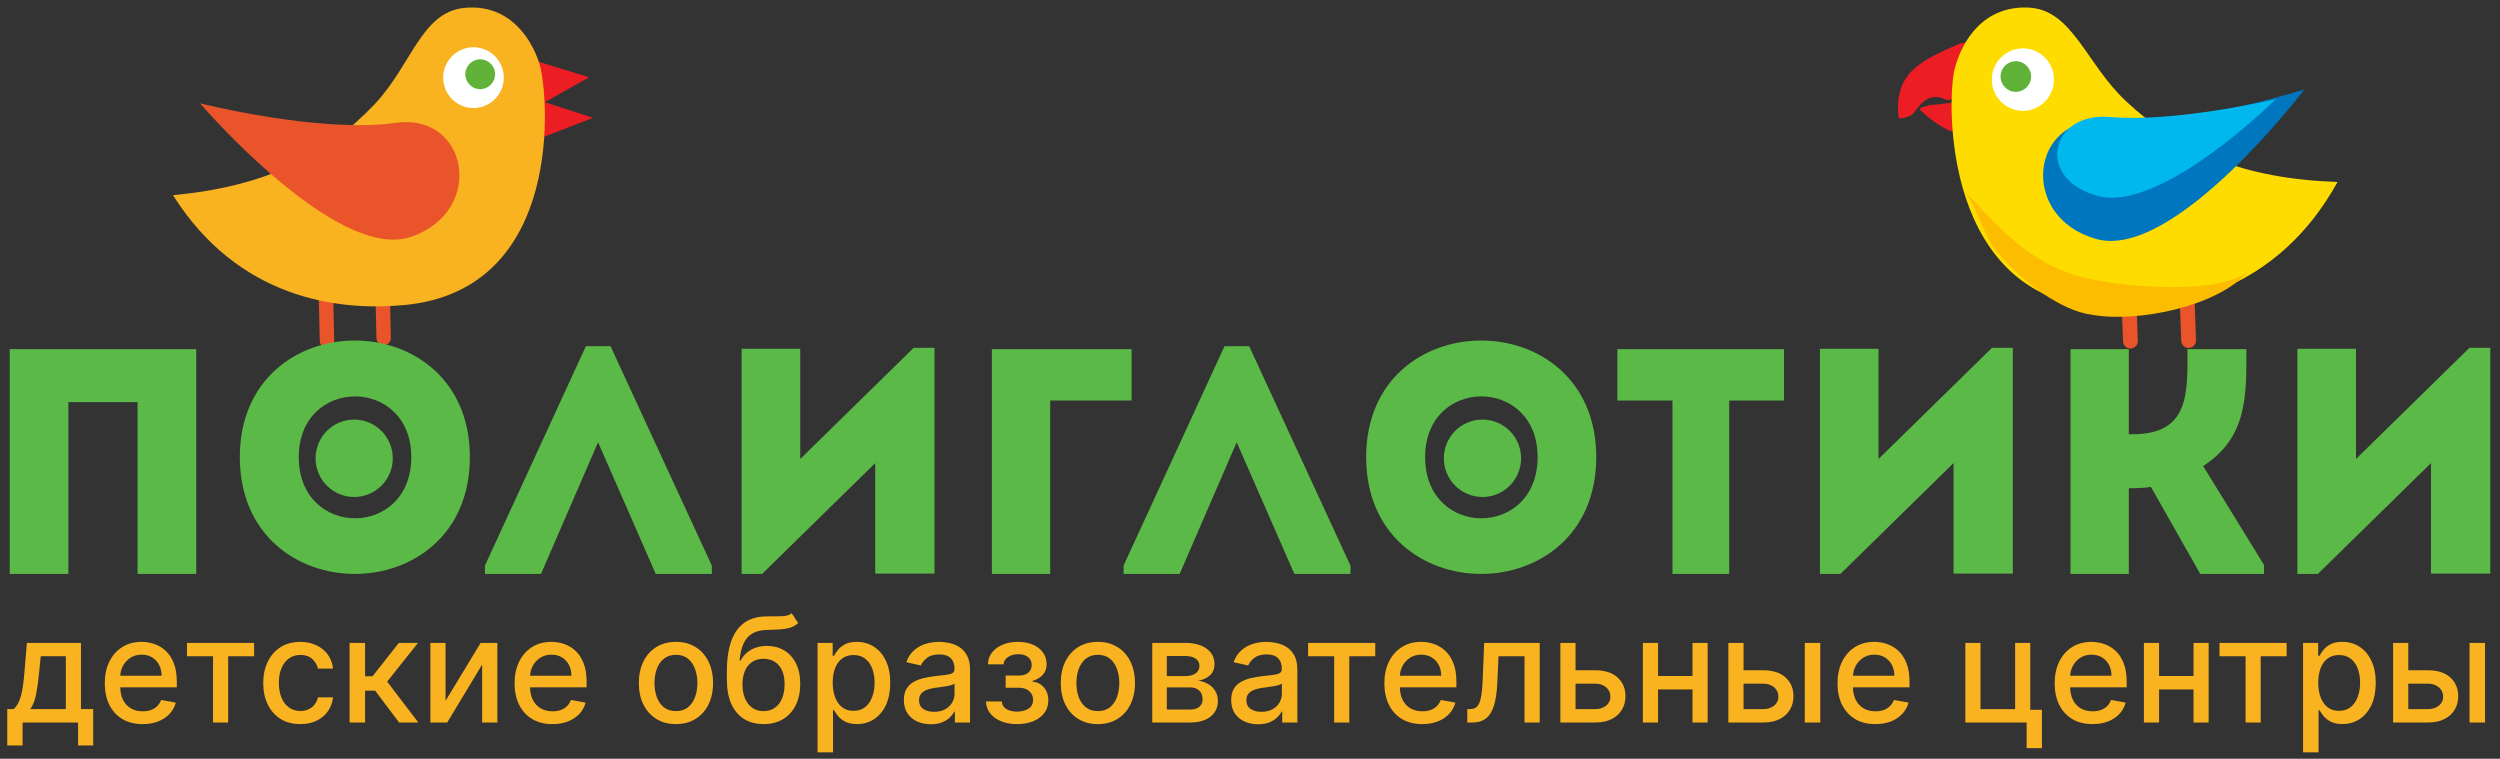
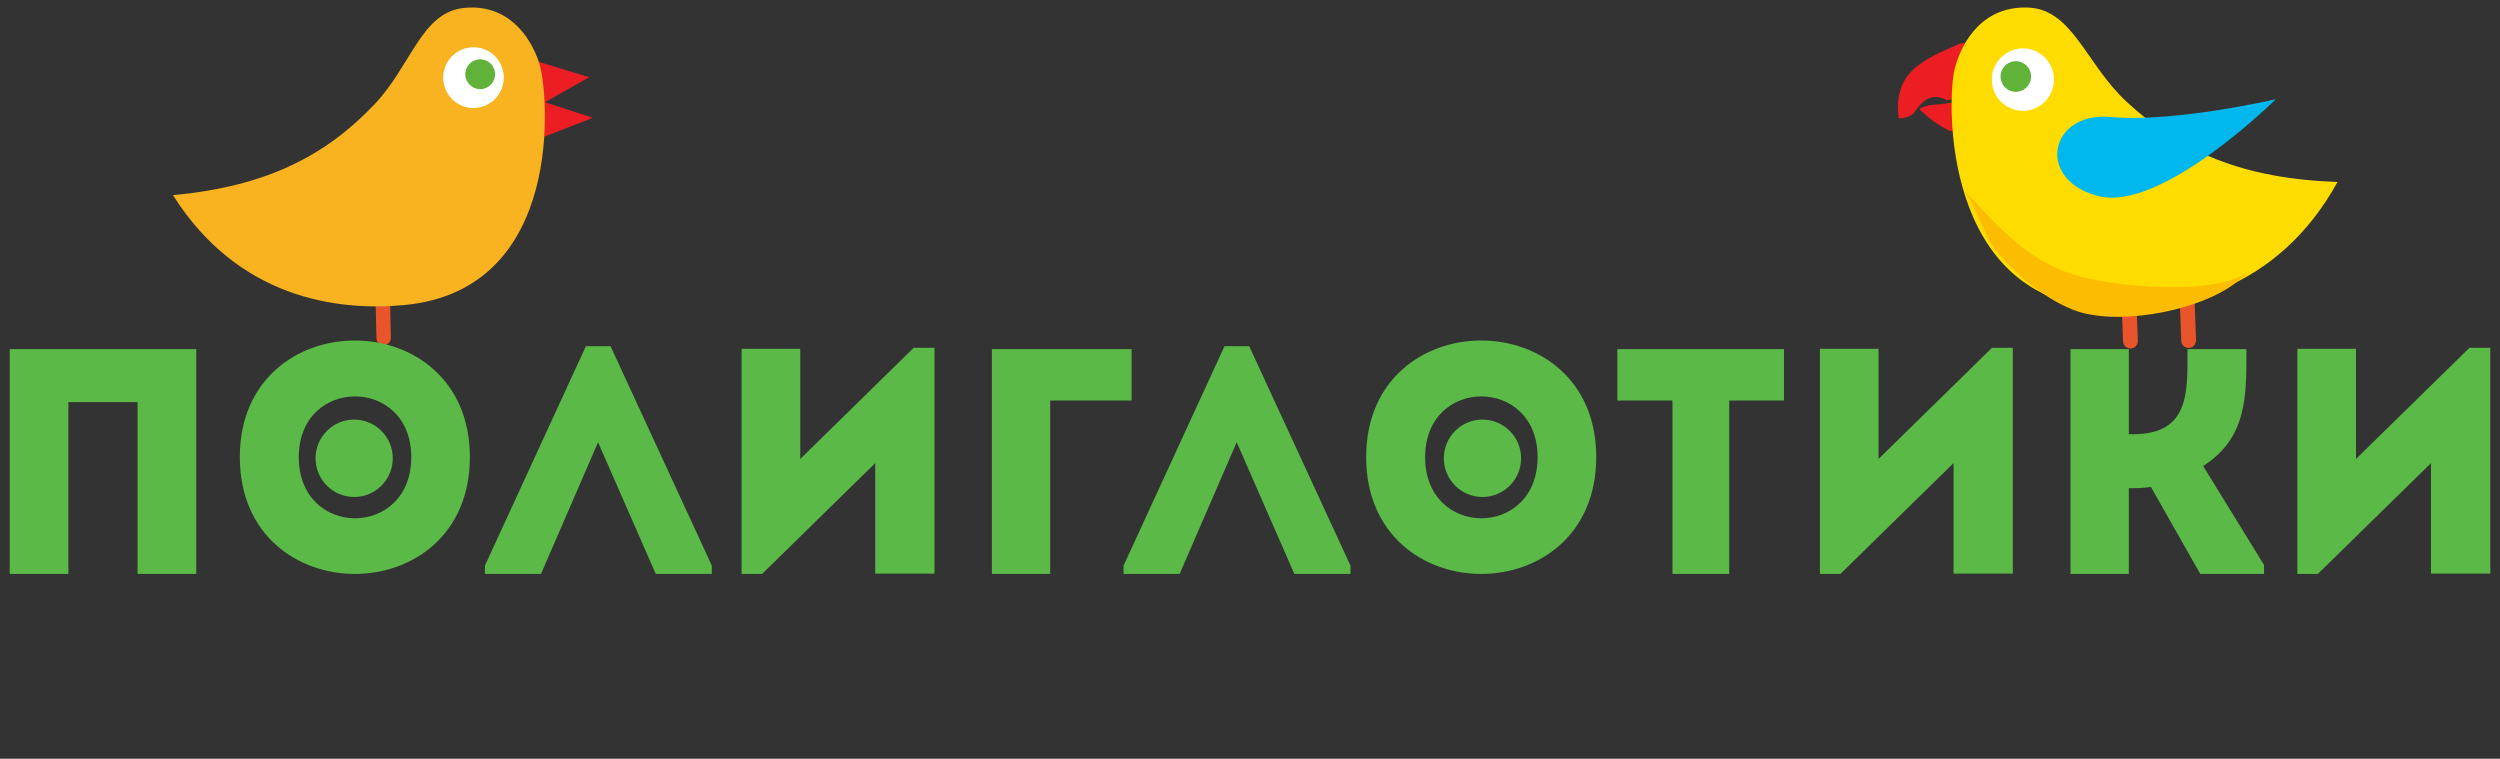
<svg xmlns="http://www.w3.org/2000/svg" width="257" height="78" viewBox="0 0 257 78" fill="none">
  <rect x="0" y="0" width="257" height="78" fill="#333333" stroke="none" />
-   <path d="M34.355 35.013C34.368 35.423 34.046 35.766 33.631 35.774C33.224 35.784 32.885 35.457 32.872 35.044L32.734 28.928C32.728 28.52 33.051 28.176 33.462 28.168C33.873 28.158 34.212 28.485 34.221 28.896L34.355 35.013Z" fill="#E9542B" />
  <path d="M40.182 34.725C40.192 35.137 39.866 35.477 39.455 35.488C39.047 35.496 38.709 35.172 38.699 34.761L38.559 28.643C38.552 28.231 38.878 27.889 39.286 27.882C39.697 27.872 40.035 28.199 40.045 28.61L40.182 34.725Z" fill="#E9542B" />
-   <path d="M54.83 6.189L60.562 7.941L56.01 10.509L60.953 12.109L55.251 14.324L54.83 6.189Z" fill="#ED1D24" />
+   <path d="M54.83 6.189L60.562 7.941L56.01 10.509L60.953 12.109L55.251 14.324Z" fill="#ED1D24" />
  <path d="M38.435 10.794C33.34 16.108 27.302 19.169 17.782 20.064C24.462 30.643 34.605 32.015 41.558 31.36C58.196 29.79 56.38 9.438 55.447 6.528C54.515 3.623 52.109 0.355 47.691 0.816C43.28 1.276 42.289 6.775 38.435 10.794Z" fill="#F9B220" />
  <path d="M51.777 7.692C51.936 9.406 50.678 10.933 48.966 11.094C47.252 11.256 45.733 9.989 45.572 8.274C45.413 6.556 46.668 5.033 48.383 4.871C50.097 4.711 51.617 5.974 51.777 7.692Z" fill="white" />
-   <path d="M40.702 12.627C32.881 13.734 20.561 10.622 20.561 10.622C20.561 10.622 34.592 26.991 42.27 24.345C49.951 21.696 48.138 11.578 40.702 12.627Z" fill="#E9542B" />
  <path d="M50.89 7.488C50.968 8.332 50.349 9.079 49.507 9.158C48.669 9.237 47.92 8.618 47.841 7.774C47.76 6.932 48.379 6.183 49.224 6.104C50.062 6.026 50.811 6.645 50.89 7.488Z" fill="#60B239" />
  <path d="M201.804 4.586C198.436 6.154 195.293 7.225 195.916 11.861C197.086 10.113 198.759 8.839 200.741 10.005" fill="#ED1D24" />
  <path d="M201.383 4.513C199.779 5.255 198.01 5.925 196.692 7.146C195.274 8.46 194.964 10.199 195.17 12.062C195.205 12.39 196.526 11.896 196.653 11.722C197.475 10.554 198.401 9.423 200.037 10.253C200.412 10.443 201.569 9.819 201.449 9.758C199.017 8.525 196.617 9.965 195.179 12.002C195.675 11.888 196.17 11.775 196.663 11.66C196.47 9.923 196.715 8.246 198.035 7.002C199.202 5.904 200.8 5.318 202.228 4.658C203.115 4.249 201.713 4.362 201.383 4.513Z" fill="#ED1D24" />
  <path d="M201.252 10.724C200.519 10.746 199.065 11.034 198.09 11.062C199.094 12.013 200.088 12.719 201.08 13.18" fill="#ED1D24" />
  <path d="M201.743 10.443C200.683 10.493 199.64 10.736 198.583 10.781C198.443 10.788 197.123 11.068 197.384 11.309C198.283 12.15 199.262 12.893 200.373 13.425C200.641 13.553 201.071 13.408 201.332 13.316C201.39 13.295 201.993 13.033 201.788 12.933C200.674 12.399 199.698 11.658 198.798 10.817C198.397 10.992 198 11.168 197.602 11.345C198.662 11.299 199.701 11.057 200.761 11.007C201.097 10.99 201.54 10.93 201.818 10.722C202.007 10.581 202.072 10.428 201.743 10.443Z" fill="#ED1D24" />
  <path d="M224.231 35.027C224.241 35.45 224.596 35.78 225.017 35.763C225.437 35.748 225.763 35.395 225.75 34.972L225.525 28.692C225.509 28.275 225.156 27.942 224.736 27.959C224.315 27.973 223.987 28.328 224.003 28.75L224.231 35.027Z" fill="#E9542B" />
  <path d="M218.248 35.085C218.261 35.507 218.617 35.836 219.037 35.822C219.458 35.806 219.784 35.451 219.77 35.031L219.542 28.75C219.526 28.329 219.174 28 218.757 28.015C218.333 28.03 218.007 28.386 218.02 28.808L218.248 35.085Z" fill="#E9542B" />
  <path d="M218.602 10.449C224.138 15.59 230.501 18.364 240.299 18.708C234.097 29.952 223.795 31.97 216.639 31.716C199.52 31.109 200.155 10.139 200.934 7.102C201.714 4.067 203.986 0.573 208.531 0.78C213.076 0.987 214.419 6.561 218.602 10.449Z" fill="#FFDC00" />
  <path d="M204.762 8.074C204.7 9.841 206.082 11.329 207.843 11.391C209.61 11.453 211.083 10.065 211.146 8.297C211.207 6.526 209.831 5.039 208.068 4.977C206.304 4.916 204.824 6.302 204.762 8.074Z" fill="white" />
-   <path d="M216.396 12.466C224.466 13.129 236.89 9.197 236.89 9.197C236.89 9.197 223.507 26.819 215.491 24.57C207.47 22.318 208.719 11.835 216.396 12.466Z" fill="#0076BE" />
  <path d="M216.954 12.027C223.569 12.62 233.952 10.199 233.952 10.199C233.952 10.199 222.232 21.82 215.725 20.16C209.214 18.5 210.662 11.464 216.954 12.027Z" fill="#00B8ED" />
  <path d="M205.657 7.813C205.628 8.68 206.306 9.409 207.17 9.44C208.037 9.47 208.764 8.791 208.797 7.922C208.826 7.052 208.148 6.323 207.28 6.293C206.416 6.262 205.686 6.943 205.657 7.813Z" fill="#60B239" />
  <path d="M202.755 20.477C206.283 24.293 209.553 27.625 214.951 28.691C218.883 29.554 227.933 30.268 231.037 27.973C227.969 31.492 219.724 33.205 215.059 32.36C211.877 31.964 207.883 28.898 205.858 26.509C203.853 24.608 203.524 21.679 202.002 19.765" fill="#FCBD00" />
  <path d="M20.174 59H14.142V41.337H7.028V59H1V35.891H20.174V59Z" fill="#5AB947" />
  <path d="M42.279 46.99C42.279 38.671 30.715 38.671 30.715 46.99C30.715 55.377 42.279 55.377 42.279 46.99ZM24.654 46.99C24.654 31.01 48.303 31.01 48.303 46.99C48.303 63.003 24.654 63.003 24.654 46.99Z" fill="#5AB947" />
  <path d="M55.615 59H49.852V58.142L60.229 35.592H62.765L73.175 58.142V59H67.411L61.48 45.464L55.615 59Z" fill="#5AB947" />
  <path d="M78.344 59H76.238V35.857H82.266V47.18L93.925 35.755H96.067V58.966H89.973V47.608L78.344 59Z" fill="#5AB947" />
  <path d="M107.96 59H101.965V35.891H116.329V41.173H107.96V59Z" fill="#5AB947" />
  <path d="M121.268 59H115.504V58.142L125.878 35.592H128.418L138.827 58.142V59H133.06L127.133 45.464L121.268 59Z" fill="#5AB947" />
  <path d="M158.066 46.99C158.066 38.671 146.503 38.671 146.503 46.99C146.503 55.377 158.066 55.377 158.066 46.99ZM140.441 46.99C140.441 31.01 164.094 31.01 164.094 46.99C164.094 63.003 140.441 63.003 140.441 46.99Z" fill="#5AB947" />
  <path d="M166.264 41.173V35.891H183.393V41.173H177.763V59H171.93V41.173H166.264Z" fill="#5AB947" />
  <path d="M189.194 59H187.088V35.857H193.113V47.18L204.774 35.755H206.917V58.966H200.823V47.608L189.194 59Z" fill="#5AB947" />
  <path d="M212.846 59V35.891H218.842V44.638H219.269C225.166 44.638 224.87 40.215 224.87 35.891H230.93C230.93 40.611 231.06 44.97 226.483 47.907L232.743 58.075V59H226.186L221.113 50.054C220.325 50.186 219.598 50.186 218.842 50.186V59H212.846Z" fill="#5AB947" />
  <path d="M238.277 59H236.171V35.857H242.197V47.18L253.858 35.755H256V58.966H249.906V47.608L238.277 59Z" fill="#5AB947" />
  <path d="M156.368 47.112C156.368 49.31 154.591 51.09 152.397 51.09C150.203 51.09 148.426 49.31 148.426 47.112C148.426 44.914 150.203 43.133 152.397 43.133C154.591 43.133 156.368 44.914 156.368 47.112Z" fill="#5AB947" />
  <path d="M40.378 47.112C40.378 49.309 38.601 51.09 36.407 51.09C34.216 51.09 32.44 49.309 32.44 47.112C32.44 44.914 34.216 43.133 36.407 43.133C38.601 43.133 40.378 44.914 40.378 47.112Z" fill="#5AB947" />
-   <path d="M0.744 76.632V72.893H1.41C1.581 72.737 1.724 72.55 1.842 72.334C1.962 72.117 2.064 71.86 2.145 71.561C2.23 71.263 2.301 70.915 2.358 70.517C2.415 70.116 2.465 69.658 2.507 69.143L2.763 66.091H8.324V72.893H9.581V76.632H8.026V74.273H2.321V76.632H0.744ZM3.115 72.893H6.769V67.454H4.191L4.02 69.143C3.939 70.002 3.836 70.748 3.711 71.38C3.587 72.009 3.388 72.513 3.115 72.893ZM14.664 74.438C13.858 74.438 13.164 74.266 12.582 73.921C12.003 73.573 11.555 73.085 11.239 72.456C10.927 71.824 10.771 71.084 10.771 70.235C10.771 69.397 10.927 68.658 11.239 68.019C11.555 67.38 11.996 66.881 12.56 66.522C13.129 66.164 13.793 65.984 14.553 65.984C15.014 65.984 15.462 66.061 15.895 66.213C16.328 66.366 16.717 66.606 17.061 66.933C17.406 67.259 17.677 67.684 17.876 68.206C18.075 68.724 18.175 69.354 18.175 70.097V70.661H11.671V69.468H16.614C16.614 69.049 16.529 68.678 16.358 68.355C16.188 68.028 15.948 67.771 15.639 67.582C15.334 67.394 14.975 67.3 14.563 67.3C14.116 67.3 13.725 67.41 13.391 67.63C13.061 67.847 12.805 68.131 12.624 68.483C12.447 68.831 12.358 69.209 12.358 69.617V70.549C12.358 71.096 12.454 71.561 12.646 71.945C12.841 72.329 13.113 72.621 13.46 72.824C13.809 73.023 14.215 73.122 14.68 73.122C14.982 73.122 15.257 73.079 15.506 72.994C15.755 72.906 15.969 72.774 16.151 72.6C16.332 72.426 16.47 72.211 16.566 71.956L18.073 72.227C17.953 72.671 17.736 73.06 17.424 73.394C17.115 73.724 16.726 73.981 16.257 74.166C15.792 74.347 15.261 74.438 14.664 74.438ZM19.22 67.465V66.091H26.123V67.465H23.455V74.273H21.899V67.465H19.22ZM30.873 74.438C30.082 74.438 29.4 74.258 28.828 73.9C28.26 73.538 27.823 73.039 27.518 72.403C27.212 71.767 27.06 71.039 27.06 70.219C27.06 69.388 27.216 68.655 27.528 68.019C27.841 67.38 28.281 66.881 28.849 66.522C29.418 66.164 30.087 65.984 30.858 65.984C31.479 65.984 32.033 66.1 32.519 66.331C33.006 66.558 33.398 66.877 33.697 67.289C33.998 67.701 34.178 68.183 34.235 68.733H32.685C32.599 68.349 32.404 68.019 32.099 67.742C31.797 67.465 31.392 67.327 30.884 67.327C30.44 67.327 30.051 67.444 29.718 67.678C29.387 67.909 29.13 68.239 28.945 68.669C28.761 69.095 28.668 69.599 28.668 70.182C28.668 70.778 28.759 71.293 28.94 71.727C29.121 72.16 29.377 72.495 29.707 72.733C30.041 72.971 30.433 73.09 30.884 73.09C31.186 73.09 31.459 73.035 31.704 72.925C31.953 72.811 32.161 72.65 32.328 72.44C32.498 72.231 32.617 71.979 32.685 71.684H34.235C34.178 72.213 34.006 72.685 33.718 73.101C33.43 73.516 33.045 73.843 32.562 74.081C32.083 74.319 31.52 74.438 30.873 74.438ZM35.938 74.273V66.091H37.531V69.521H38.298L40.998 66.091H42.969L39.8 70.07L43.006 74.273H41.03L38.564 71.002H37.531V74.273H35.938ZM45.804 72.041L49.41 66.091H51.126V74.273H49.565V68.317L45.975 74.273H44.243V66.091H45.804V72.041ZM56.793 74.438C55.987 74.438 55.293 74.266 54.711 73.921C54.132 73.573 53.684 73.085 53.368 72.456C53.056 71.824 52.899 71.084 52.899 70.235C52.899 69.397 53.056 68.658 53.368 68.019C53.684 67.38 54.125 66.881 54.689 66.522C55.257 66.164 55.921 65.984 56.681 65.984C57.143 65.984 57.59 66.061 58.024 66.213C58.457 66.366 58.846 66.606 59.19 66.933C59.535 67.259 59.806 67.684 60.005 68.206C60.204 68.724 60.303 69.354 60.303 70.097V70.661H53.8V69.468H58.743C58.743 69.049 58.658 68.678 58.487 68.355C58.317 68.028 58.077 67.771 57.768 67.582C57.463 67.394 57.104 67.3 56.692 67.3C56.245 67.3 55.854 67.41 55.52 67.63C55.19 67.847 54.934 68.131 54.753 68.483C54.576 68.831 54.487 69.209 54.487 69.617V70.549C54.487 71.096 54.583 71.561 54.774 71.945C54.97 72.329 55.241 72.621 55.589 72.824C55.937 73.023 56.344 73.122 56.809 73.122C57.111 73.122 57.386 73.079 57.635 72.994C57.883 72.906 58.098 72.774 58.279 72.6C58.461 72.426 58.599 72.211 58.695 71.956L60.202 72.227C60.082 72.671 59.865 73.06 59.553 73.394C59.243 73.724 58.855 73.981 58.386 74.166C57.921 74.347 57.39 74.438 56.793 74.438ZM69.487 74.438C68.72 74.438 68.05 74.262 67.479 73.91C66.907 73.559 66.463 73.067 66.147 72.435C65.831 71.803 65.673 71.064 65.673 70.219C65.673 69.37 65.831 68.628 66.147 67.993C66.463 67.357 66.907 66.863 67.479 66.512C68.05 66.16 68.72 65.984 69.487 65.984C70.254 65.984 70.923 66.16 71.495 66.512C72.067 66.863 72.511 67.357 72.827 67.993C73.143 68.628 73.301 69.37 73.301 70.219C73.301 71.064 73.143 71.803 72.827 72.435C72.511 73.067 72.067 73.559 71.495 73.91C70.923 74.262 70.254 74.438 69.487 74.438ZM69.492 73.101C69.989 73.101 70.401 72.969 70.728 72.707C71.055 72.444 71.296 72.094 71.452 71.657C71.612 71.221 71.692 70.739 71.692 70.214C71.692 69.692 71.612 69.212 71.452 68.776C71.296 68.335 71.055 67.982 70.728 67.716C70.401 67.449 69.989 67.316 69.492 67.316C68.991 67.316 68.576 67.449 68.246 67.716C67.919 67.982 67.676 68.335 67.516 68.776C67.36 69.212 67.281 69.692 67.281 70.214C67.281 70.739 67.36 71.221 67.516 71.657C67.676 72.094 67.919 72.444 68.246 72.707C68.576 72.969 68.991 73.101 69.492 73.101ZM81.391 63.044L82.051 64.051C81.806 64.275 81.527 64.434 81.215 64.53C80.906 64.623 80.549 64.681 80.144 64.706C79.739 64.727 79.276 64.747 78.754 64.765C78.164 64.782 77.68 64.91 77.3 65.148C76.92 65.382 76.627 65.731 76.421 66.192C76.218 66.65 76.087 67.225 76.027 67.918H76.128C76.394 67.41 76.763 67.03 77.236 66.778C77.712 66.526 78.246 66.4 78.839 66.4C79.5 66.4 80.087 66.551 80.602 66.853C81.117 67.154 81.522 67.597 81.817 68.179C82.115 68.758 82.264 69.466 82.264 70.304C82.264 71.153 82.108 71.886 81.796 72.504C81.487 73.122 81.05 73.6 80.485 73.937C79.924 74.271 79.262 74.438 78.498 74.438C77.735 74.438 77.069 74.266 76.501 73.921C75.936 73.573 75.498 73.058 75.185 72.376C74.876 71.695 74.722 70.853 74.722 69.852V69.042C74.722 67.17 75.055 65.762 75.723 64.818C76.391 63.873 77.388 63.389 78.717 63.364C79.146 63.353 79.53 63.351 79.867 63.358C80.204 63.362 80.499 63.346 80.751 63.31C81.007 63.271 81.22 63.182 81.391 63.044ZM78.504 73.101C78.947 73.101 79.329 72.989 79.649 72.765C79.972 72.538 80.221 72.217 80.394 71.801C80.569 71.386 80.656 70.896 80.656 70.331C80.656 69.777 80.569 69.306 80.394 68.919C80.221 68.532 79.972 68.238 79.649 68.035C79.326 67.829 78.939 67.726 78.488 67.726C78.154 67.726 77.856 67.785 77.593 67.902C77.33 68.016 77.104 68.184 76.916 68.408C76.731 68.632 76.588 68.905 76.485 69.228C76.385 69.548 76.332 69.915 76.325 70.331C76.325 71.176 76.519 71.849 76.906 72.35C77.296 72.85 77.829 73.101 78.504 73.101ZM84.043 77.341V66.091H85.599V67.417H85.732C85.824 67.247 85.957 67.05 86.131 66.826C86.305 66.602 86.547 66.407 86.856 66.24C87.165 66.07 87.573 65.984 88.081 65.984C88.742 65.984 89.331 66.151 89.849 66.485C90.368 66.819 90.775 67.3 91.069 67.929C91.368 68.557 91.517 69.314 91.517 70.198C91.517 71.082 91.369 71.84 91.075 72.472C90.78 73.101 90.375 73.586 89.86 73.927C89.345 74.264 88.757 74.433 88.097 74.433C87.6 74.433 87.193 74.349 86.877 74.182C86.565 74.015 86.32 73.82 86.142 73.596C85.965 73.373 85.828 73.174 85.732 73H85.636V77.341H84.043ZM85.604 70.182C85.604 70.757 85.688 71.261 85.854 71.695C86.021 72.128 86.263 72.467 86.579 72.712C86.895 72.954 87.282 73.074 87.74 73.074C88.216 73.074 88.614 72.948 88.933 72.696C89.253 72.44 89.494 72.094 89.658 71.657C89.825 71.221 89.908 70.729 89.908 70.182C89.908 69.642 89.826 69.157 89.663 68.728C89.503 68.298 89.262 67.959 88.939 67.71C88.619 67.462 88.219 67.337 87.74 67.337C87.278 67.337 86.888 67.456 86.568 67.694C86.252 67.932 86.012 68.264 85.849 68.69C85.686 69.117 85.604 69.614 85.604 70.182ZM95.682 74.454C95.164 74.454 94.695 74.358 94.276 74.166C93.857 73.971 93.525 73.689 93.28 73.319C93.038 72.95 92.918 72.497 92.918 71.961C92.918 71.499 93.006 71.119 93.184 70.821C93.362 70.523 93.601 70.287 93.903 70.113C94.205 69.939 94.542 69.807 94.915 69.718C95.288 69.63 95.668 69.562 96.055 69.516C96.545 69.459 96.943 69.413 97.248 69.377C97.554 69.338 97.776 69.276 97.914 69.191C98.053 69.106 98.122 68.967 98.122 68.776V68.738C98.122 68.273 97.99 67.913 97.728 67.657C97.468 67.401 97.081 67.273 96.566 67.273C96.03 67.273 95.608 67.392 95.299 67.63C94.993 67.865 94.782 68.126 94.665 68.413L93.168 68.072C93.346 67.575 93.605 67.174 93.946 66.869C94.29 66.56 94.686 66.336 95.133 66.197C95.581 66.055 96.052 65.984 96.545 65.984C96.872 65.984 97.218 66.023 97.584 66.102C97.953 66.176 98.298 66.315 98.617 66.517C98.94 66.719 99.205 67.009 99.411 67.385C99.617 67.758 99.72 68.243 99.72 68.84V74.273H98.164V73.154H98.1C97.998 73.36 97.843 73.562 97.637 73.761C97.431 73.96 97.166 74.125 96.843 74.257C96.52 74.388 96.133 74.454 95.682 74.454ZM96.028 73.175C96.469 73.175 96.845 73.088 97.158 72.914C97.474 72.74 97.713 72.513 97.877 72.233C98.044 71.948 98.127 71.645 98.127 71.322V70.267C98.07 70.324 97.96 70.377 97.797 70.427C97.637 70.473 97.454 70.514 97.248 70.549C97.042 70.581 96.842 70.612 96.646 70.64C96.451 70.665 96.288 70.686 96.156 70.704C95.847 70.743 95.565 70.809 95.309 70.901C95.057 70.993 94.855 71.126 94.702 71.3C94.553 71.471 94.478 71.698 94.478 71.982C94.478 72.376 94.624 72.675 94.915 72.877C95.206 73.076 95.577 73.175 96.028 73.175ZM101.356 72.11H102.986C103.008 72.444 103.159 72.701 103.439 72.882C103.723 73.064 104.091 73.154 104.542 73.154C105 73.154 105.391 73.056 105.714 72.861C106.037 72.662 106.198 72.355 106.198 71.94C106.198 71.691 106.136 71.474 106.012 71.29C105.891 71.102 105.719 70.956 105.495 70.853C105.275 70.75 105.014 70.698 104.712 70.698H103.381V69.447H104.712C105.163 69.447 105.501 69.344 105.724 69.138C105.948 68.932 106.06 68.674 106.06 68.365C106.06 68.032 105.939 67.763 105.698 67.561C105.46 67.355 105.128 67.252 104.702 67.252C104.268 67.252 103.908 67.35 103.62 67.545C103.333 67.737 103.182 67.985 103.168 68.291H101.559C101.57 67.833 101.708 67.431 101.974 67.087C102.244 66.739 102.606 66.469 103.061 66.277C103.519 66.082 104.039 65.984 104.622 65.984C105.229 65.984 105.755 66.082 106.198 66.277C106.642 66.473 106.985 66.743 107.226 67.087C107.472 67.431 107.594 67.827 107.594 68.275C107.594 68.726 107.459 69.095 107.189 69.383C106.923 69.667 106.575 69.871 106.145 69.995V70.081C106.461 70.102 106.742 70.198 106.987 70.368C107.232 70.539 107.424 70.764 107.562 71.045C107.701 71.325 107.77 71.643 107.77 71.998C107.77 72.499 107.631 72.932 107.354 73.298C107.081 73.664 106.701 73.946 106.214 74.145C105.731 74.34 105.179 74.438 104.558 74.438C103.954 74.438 103.413 74.344 102.933 74.156C102.457 73.964 102.079 73.694 101.799 73.346C101.522 72.998 101.374 72.586 101.356 72.11ZM112.861 74.438C112.094 74.438 111.424 74.262 110.853 73.91C110.281 73.559 109.837 73.067 109.521 72.435C109.205 71.803 109.047 71.064 109.047 70.219C109.047 69.37 109.205 68.628 109.521 67.993C109.837 67.357 110.281 66.863 110.853 66.512C111.424 66.16 112.094 65.984 112.861 65.984C113.628 65.984 114.297 66.16 114.869 66.512C115.441 66.863 115.885 67.357 116.201 67.993C116.517 68.628 116.675 69.37 116.675 70.219C116.675 71.064 116.517 71.803 116.201 72.435C115.885 73.067 115.441 73.559 114.869 73.91C114.297 74.262 113.628 74.438 112.861 74.438ZM112.866 73.101C113.363 73.101 113.775 72.969 114.102 72.707C114.429 72.444 114.67 72.094 114.826 71.657C114.986 71.221 115.066 70.739 115.066 70.214C115.066 69.692 114.986 69.212 114.826 68.776C114.67 68.335 114.429 67.982 114.102 67.716C113.775 67.449 113.363 67.316 112.866 67.316C112.365 67.316 111.95 67.449 111.62 67.716C111.293 67.982 111.05 68.335 110.89 68.776C110.734 69.212 110.656 69.692 110.656 70.214C110.656 70.739 110.734 71.221 110.89 71.657C111.05 72.094 111.293 72.444 111.62 72.707C111.95 72.969 112.365 73.101 112.866 73.101ZM118.453 74.273V66.091H121.846C122.769 66.091 123.5 66.288 124.04 66.682C124.58 67.073 124.85 67.604 124.85 68.275C124.85 68.754 124.697 69.134 124.392 69.415C124.086 69.695 123.682 69.883 123.177 69.979C123.543 70.022 123.879 70.132 124.184 70.31C124.489 70.484 124.734 70.718 124.919 71.013C125.107 71.308 125.201 71.659 125.201 72.067C125.201 72.501 125.09 72.884 124.866 73.218C124.642 73.548 124.317 73.808 123.891 73.996C123.468 74.18 122.959 74.273 122.362 74.273H118.453ZM119.949 72.941H122.362C122.756 72.941 123.065 72.847 123.289 72.659C123.513 72.471 123.625 72.215 123.625 71.892C123.625 71.512 123.513 71.213 123.289 70.997C123.065 70.777 122.756 70.666 122.362 70.666H119.949V72.941ZM119.949 69.5H121.862C122.16 69.5 122.416 69.457 122.629 69.372C122.845 69.287 123.01 69.166 123.124 69.01C123.241 68.85 123.3 68.662 123.3 68.445C123.3 68.129 123.17 67.882 122.911 67.705C122.652 67.527 122.297 67.439 121.846 67.439H119.949V69.5ZM129.33 74.454C128.811 74.454 128.342 74.358 127.923 74.166C127.504 73.971 127.172 73.689 126.927 73.319C126.686 72.95 126.565 72.497 126.565 71.961C126.565 71.499 126.654 71.119 126.831 70.821C127.009 70.523 127.249 70.287 127.551 70.113C127.852 69.939 128.19 69.807 128.563 69.718C128.935 69.63 129.315 69.562 129.703 69.516C130.193 69.459 130.59 69.413 130.896 69.377C131.201 69.338 131.423 69.276 131.562 69.191C131.7 69.106 131.769 68.967 131.769 68.776V68.738C131.769 68.273 131.638 67.913 131.375 67.657C131.116 67.401 130.729 67.273 130.214 67.273C129.678 67.273 129.255 67.392 128.946 67.63C128.641 67.865 128.429 68.126 128.312 68.413L126.815 68.072C126.993 67.575 127.252 67.174 127.593 66.869C127.938 66.56 128.334 66.336 128.781 66.197C129.228 66.055 129.699 65.984 130.193 65.984C130.519 65.984 130.866 66.023 131.231 66.102C131.601 66.176 131.945 66.315 132.265 66.517C132.588 66.719 132.852 67.009 133.058 67.385C133.264 67.758 133.367 68.243 133.367 68.84V74.273H131.812V73.154H131.748C131.645 73.36 131.491 73.562 131.285 73.761C131.079 73.96 130.814 74.125 130.491 74.257C130.168 74.388 129.781 74.454 129.33 74.454ZM129.676 73.175C130.116 73.175 130.493 73.088 130.805 72.914C131.121 72.74 131.361 72.513 131.524 72.233C131.691 71.948 131.775 71.645 131.775 71.322V70.267C131.718 70.324 131.608 70.377 131.444 70.427C131.285 70.473 131.102 70.514 130.896 70.549C130.69 70.581 130.489 70.612 130.294 70.64C130.098 70.665 129.935 70.686 129.804 70.704C129.495 70.743 129.212 70.809 128.957 70.901C128.705 70.993 128.502 71.126 128.35 71.3C128.2 71.471 128.126 71.698 128.126 71.982C128.126 72.376 128.271 72.675 128.563 72.877C128.854 73.076 129.225 73.175 129.676 73.175ZM134.474 67.465V66.091H141.377V67.465H138.709V74.273H137.153V67.465H134.474ZM146.207 74.438C145.401 74.438 144.707 74.266 144.125 73.921C143.546 73.573 143.098 73.085 142.782 72.456C142.47 71.824 142.313 71.084 142.313 70.235C142.313 69.397 142.47 68.658 142.782 68.019C143.098 67.38 143.539 66.881 144.103 66.522C144.671 66.164 145.335 65.984 146.095 65.984C146.557 65.984 147.005 66.061 147.438 66.213C147.871 66.366 148.26 66.606 148.604 66.933C148.949 67.259 149.22 67.684 149.419 68.206C149.618 68.724 149.718 69.354 149.718 70.097V70.661H143.214V69.468H148.157C148.157 69.049 148.072 68.678 147.901 68.355C147.731 68.028 147.491 67.771 147.182 67.582C146.877 67.394 146.518 67.3 146.106 67.3C145.659 67.3 145.268 67.41 144.934 67.63C144.604 67.847 144.348 68.131 144.167 68.483C143.99 68.831 143.901 69.209 143.901 69.617V70.549C143.901 71.096 143.997 71.561 144.188 71.945C144.384 72.329 144.655 72.621 145.003 72.824C145.351 73.023 145.758 73.122 146.223 73.122C146.525 73.122 146.8 73.079 147.049 72.994C147.297 72.906 147.512 72.774 147.693 72.6C147.875 72.426 148.013 72.211 148.109 71.956L149.616 72.227C149.496 72.671 149.279 73.06 148.967 73.394C148.658 73.724 148.269 73.981 147.8 74.166C147.335 74.347 146.804 74.438 146.207 74.438ZM150.84 74.273L150.835 72.893H151.128C151.355 72.893 151.545 72.845 151.698 72.749C151.854 72.65 151.982 72.483 152.081 72.249C152.181 72.014 152.257 71.691 152.31 71.279C152.364 70.864 152.403 70.342 152.428 69.713L152.571 66.091H158.282V74.273H156.721V67.465H154.047L153.919 70.246C153.887 70.92 153.818 71.51 153.711 72.014C153.608 72.519 153.457 72.939 153.259 73.277C153.06 73.61 152.804 73.861 152.491 74.028C152.179 74.191 151.799 74.273 151.352 74.273H150.84ZM161.604 68.903H163.98C164.981 68.903 165.752 69.152 166.292 69.649C166.831 70.146 167.101 70.787 167.101 71.572C167.101 72.083 166.981 72.543 166.739 72.952C166.498 73.36 166.144 73.683 165.679 73.921C165.214 74.156 164.647 74.273 163.98 74.273H160.406V66.091H161.966V72.898H163.98C164.438 72.898 164.814 72.779 165.109 72.541C165.404 72.3 165.551 71.993 165.551 71.62C165.551 71.226 165.404 70.904 165.109 70.656C164.814 70.404 164.438 70.278 163.98 70.278H161.604V68.903ZM174.432 69.495V70.874H170V69.495H174.432ZM170.448 66.091V74.273H168.887V66.091H170.448ZM175.545 66.091V74.273H173.99V66.091H175.545ZM178.875 68.903H181.25C182.252 68.903 183.022 69.152 183.562 69.649C184.102 70.146 184.372 70.787 184.372 71.572C184.372 72.083 184.251 72.543 184.01 72.952C183.768 73.36 183.415 73.683 182.95 73.921C182.484 74.156 181.918 74.273 181.25 74.273H177.676V66.091H179.237V72.898H181.25C181.708 72.898 182.085 72.779 182.38 72.541C182.674 72.3 182.822 71.993 182.822 71.62C182.822 71.226 182.674 70.904 182.38 70.656C182.085 70.404 181.708 70.278 181.25 70.278H178.875V68.903ZM185.533 74.273V66.091H187.126V74.273H185.533ZM192.789 74.438C191.983 74.438 191.289 74.266 190.707 73.921C190.128 73.573 189.68 73.085 189.364 72.456C189.052 71.824 188.896 71.084 188.896 70.235C188.896 69.397 189.052 68.658 189.364 68.019C189.68 67.38 190.121 66.881 190.685 66.522C191.253 66.164 191.918 65.984 192.677 65.984C193.139 65.984 193.587 66.061 194.02 66.213C194.453 66.366 194.842 66.606 195.186 66.933C195.531 67.259 195.802 67.684 196.001 68.206C196.2 68.724 196.3 69.354 196.3 70.097V70.661H189.796V69.468H194.739C194.739 69.049 194.654 68.678 194.483 68.355C194.313 68.028 194.073 67.771 193.764 67.582C193.459 67.394 193.1 67.3 192.688 67.3C192.241 67.3 191.85 67.41 191.516 67.63C191.186 67.847 190.93 68.131 190.749 68.483C190.572 68.831 190.483 69.209 190.483 69.617V70.549C190.483 71.096 190.579 71.561 190.771 71.945C190.966 72.329 191.237 72.621 191.585 72.824C191.934 73.023 192.34 73.122 192.805 73.122C193.107 73.122 193.382 73.079 193.631 72.994C193.88 72.906 194.094 72.774 194.275 72.6C194.457 72.426 194.595 72.211 194.691 71.956L196.198 72.227C196.078 72.671 195.861 73.06 195.549 73.394C195.24 73.724 194.851 73.981 194.382 74.166C193.917 74.347 193.386 74.438 192.789 74.438ZM208.711 66.091V72.968H209.909V76.909H208.338V74.273H202.036V66.091H203.597V72.898H207.155V66.091H208.711ZM215.114 74.438C214.307 74.438 213.613 74.266 213.031 73.921C212.452 73.573 212.005 73.085 211.688 72.456C211.376 71.824 211.22 71.084 211.22 70.235C211.22 69.397 211.376 68.658 211.688 68.019C212.005 67.38 212.445 66.881 213.009 66.522C213.578 66.164 214.242 65.984 215.002 65.984C215.463 65.984 215.911 66.061 216.344 66.213C216.777 66.366 217.166 66.606 217.511 66.933C217.855 67.259 218.127 67.684 218.326 68.206C218.524 68.724 218.624 69.354 218.624 70.097V70.661H212.12V69.468H217.063C217.063 69.049 216.978 68.678 216.807 68.355C216.637 68.028 216.397 67.771 216.088 67.582C215.783 67.394 215.424 67.3 215.012 67.3C214.565 67.3 214.174 67.41 213.84 67.63C213.51 67.847 213.255 68.131 213.073 68.483C212.896 68.831 212.807 69.209 212.807 69.617V70.549C212.807 71.096 212.903 71.561 213.095 71.945C213.29 72.329 213.562 72.621 213.91 72.824C214.258 73.023 214.664 73.122 215.13 73.122C215.431 73.122 215.707 73.079 215.955 72.994C216.204 72.906 216.419 72.774 216.6 72.6C216.781 72.426 216.919 72.211 217.015 71.956L218.523 72.227C218.402 72.671 218.185 73.06 217.873 73.394C217.564 73.724 217.175 73.981 216.706 74.166C216.241 74.347 215.71 74.438 215.114 74.438ZM225.936 69.495V70.874H221.504V69.495H225.936ZM221.952 66.091V74.273H220.391V66.091H221.952ZM227.049 66.091V74.273H225.494V66.091H227.049ZM228.165 67.465V66.091H235.069V67.465H232.4V74.273H230.845V67.465H228.165ZM236.753 77.341V66.091H238.309V67.417H238.442C238.534 67.247 238.667 67.05 238.841 66.826C239.015 66.602 239.257 66.407 239.566 66.24C239.875 66.07 240.283 65.984 240.791 65.984C241.451 65.984 242.041 66.151 242.559 66.485C243.078 66.819 243.484 67.3 243.779 67.929C244.078 68.557 244.227 69.314 244.227 70.198C244.227 71.082 244.079 71.84 243.785 72.472C243.49 73.101 243.085 73.586 242.57 73.927C242.055 74.264 241.467 74.433 240.807 74.433C240.31 74.433 239.903 74.349 239.587 74.182C239.275 74.015 239.03 73.82 238.852 73.596C238.674 73.373 238.538 73.174 238.442 73H238.346V77.341H236.753ZM238.314 70.182C238.314 70.757 238.397 71.261 238.564 71.695C238.731 72.128 238.973 72.467 239.289 72.712C239.605 72.954 239.992 73.074 240.45 73.074C240.926 73.074 241.324 72.948 241.643 72.696C241.963 72.44 242.204 72.094 242.368 71.657C242.535 71.221 242.618 70.729 242.618 70.182C242.618 69.642 242.536 69.157 242.373 68.728C242.213 68.298 241.972 67.959 241.649 67.71C241.329 67.462 240.929 67.337 240.45 67.337C239.988 67.337 239.598 67.456 239.278 67.694C238.962 67.932 238.722 68.264 238.559 68.69C238.396 69.117 238.314 69.614 238.314 70.182ZM247.21 68.903H249.585C250.587 68.903 251.357 69.152 251.897 69.649C252.437 70.146 252.707 70.787 252.707 71.572C252.707 72.083 252.586 72.543 252.345 72.952C252.103 73.36 251.75 73.683 251.285 73.921C250.819 74.156 250.253 74.273 249.585 74.273H246.011V66.091H247.572V72.898H249.585C250.043 72.898 250.42 72.779 250.715 72.541C251.009 72.3 251.157 71.993 251.157 71.62C251.157 71.226 251.009 70.904 250.715 70.656C250.42 70.404 250.043 70.278 249.585 70.278H247.21V68.903ZM253.868 74.273V66.091H255.461V74.273H253.868Z" fill="#F9B220" />
</svg>